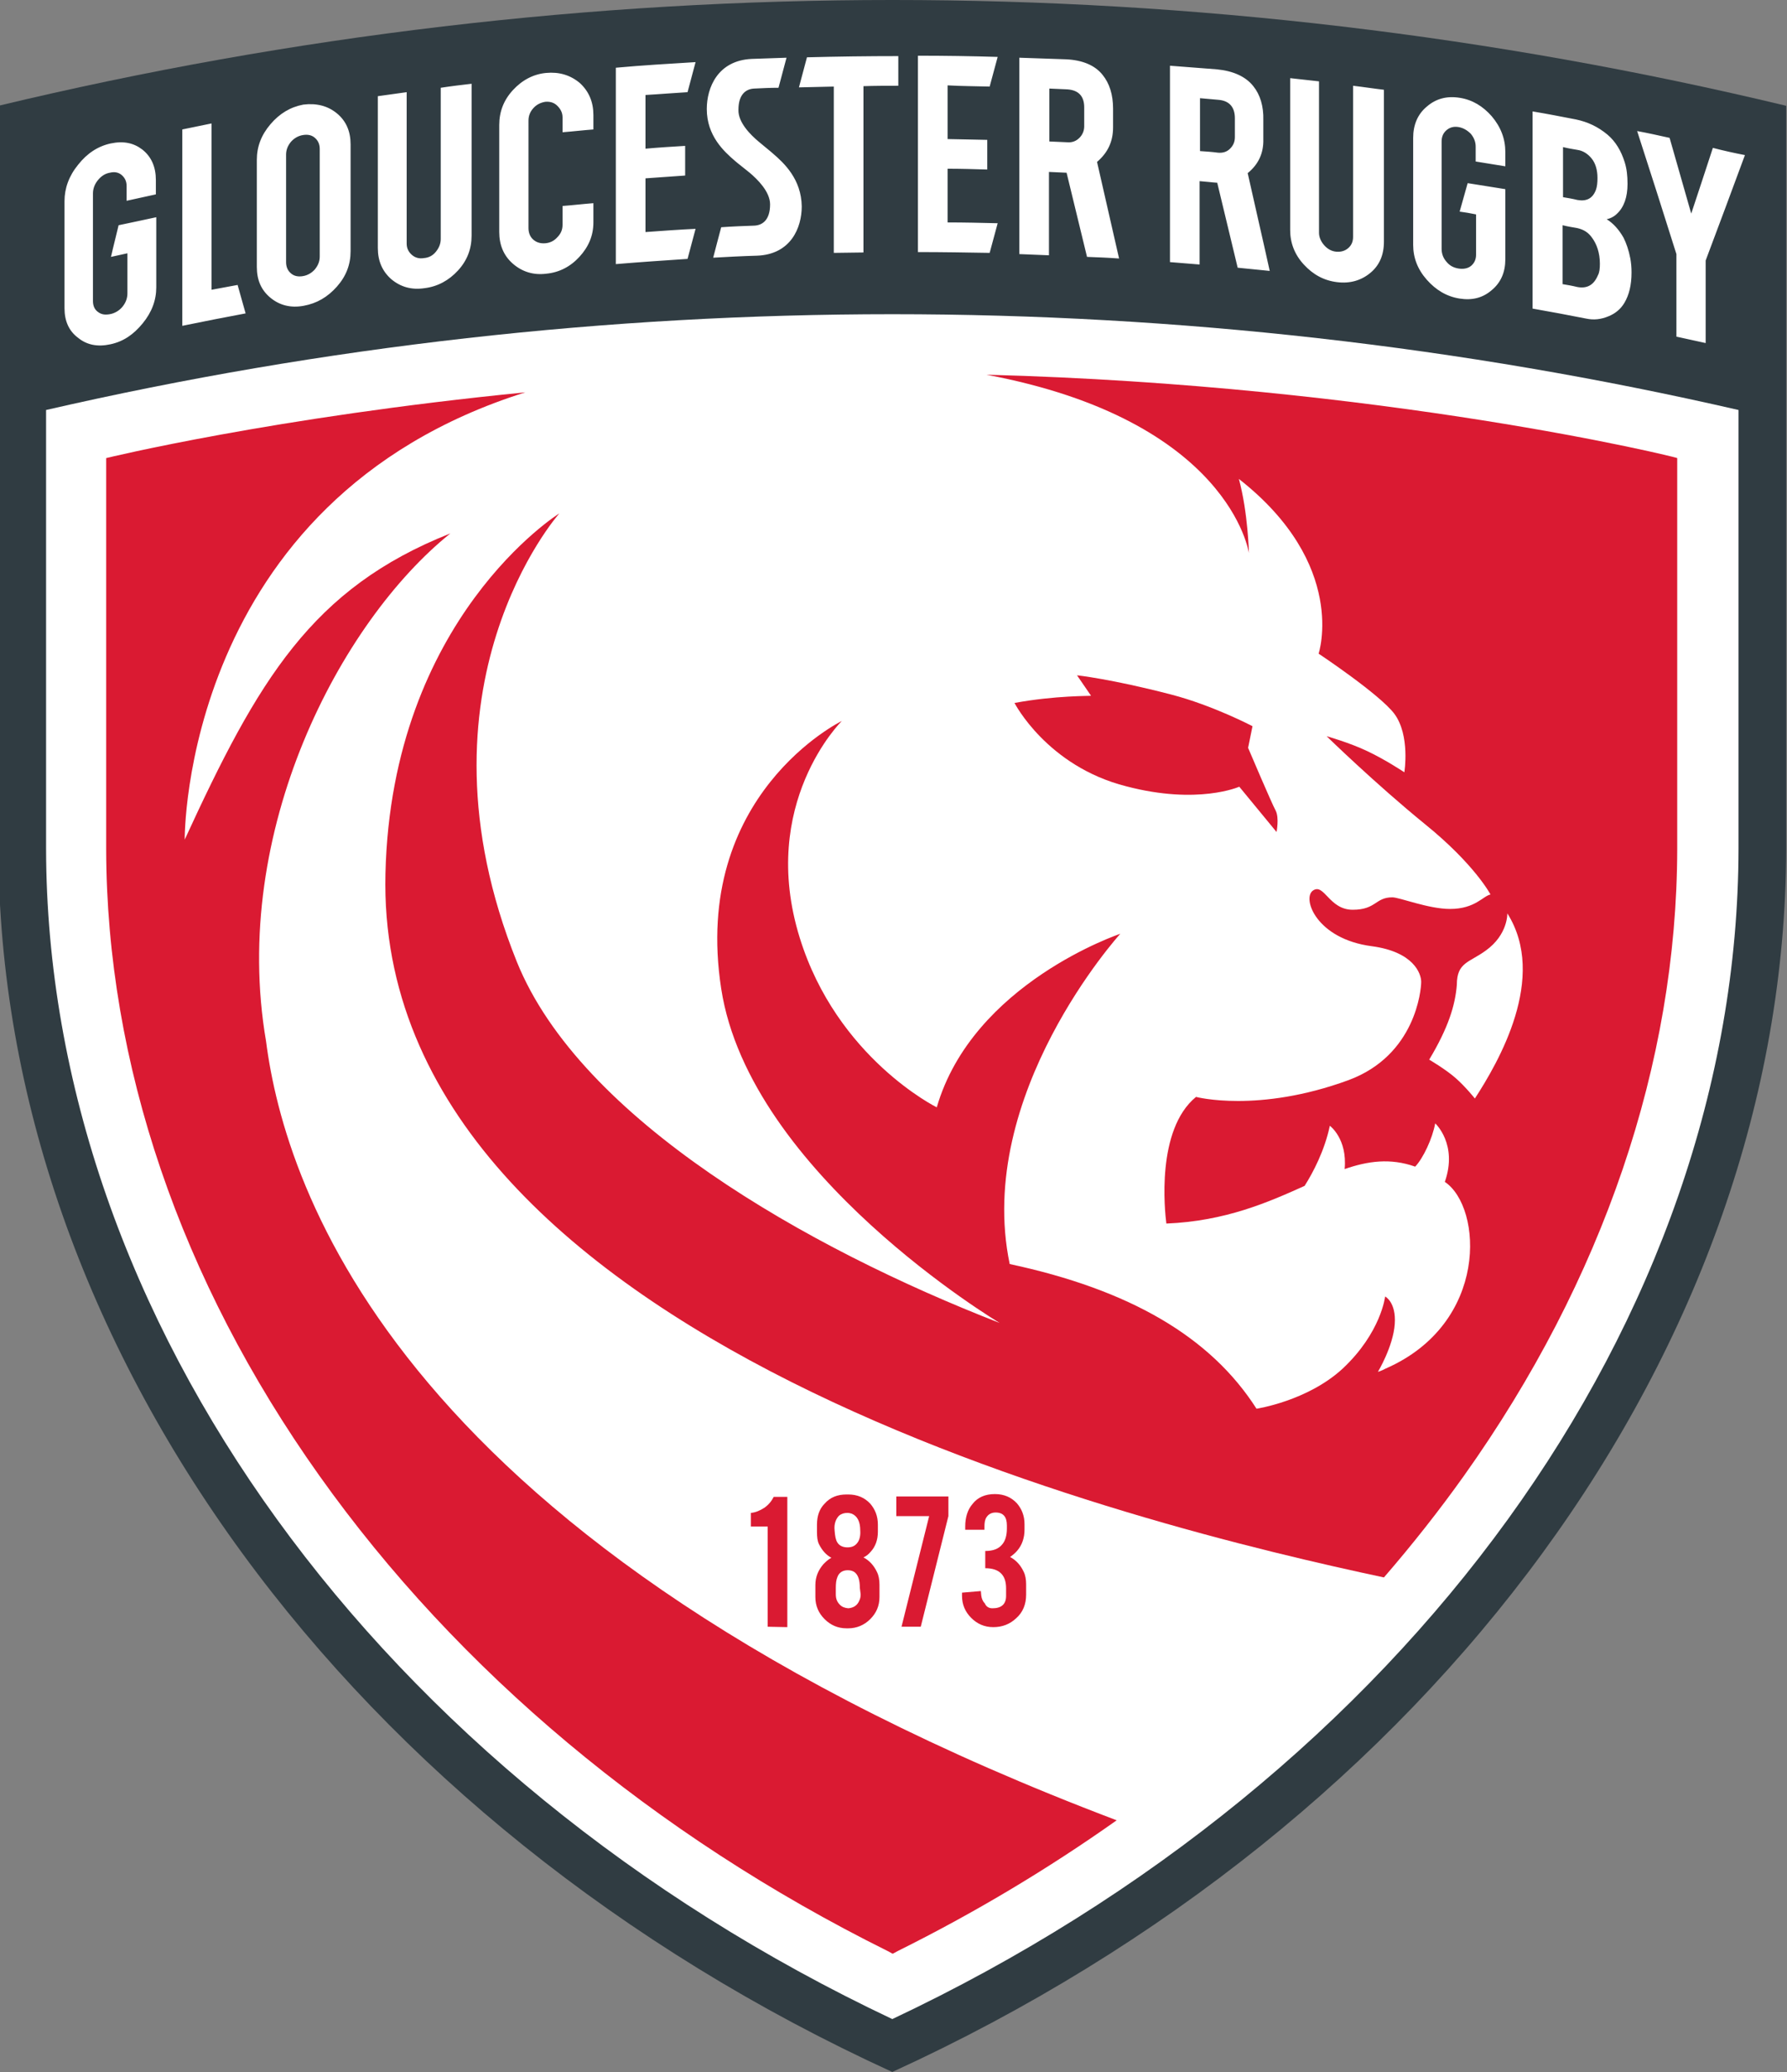
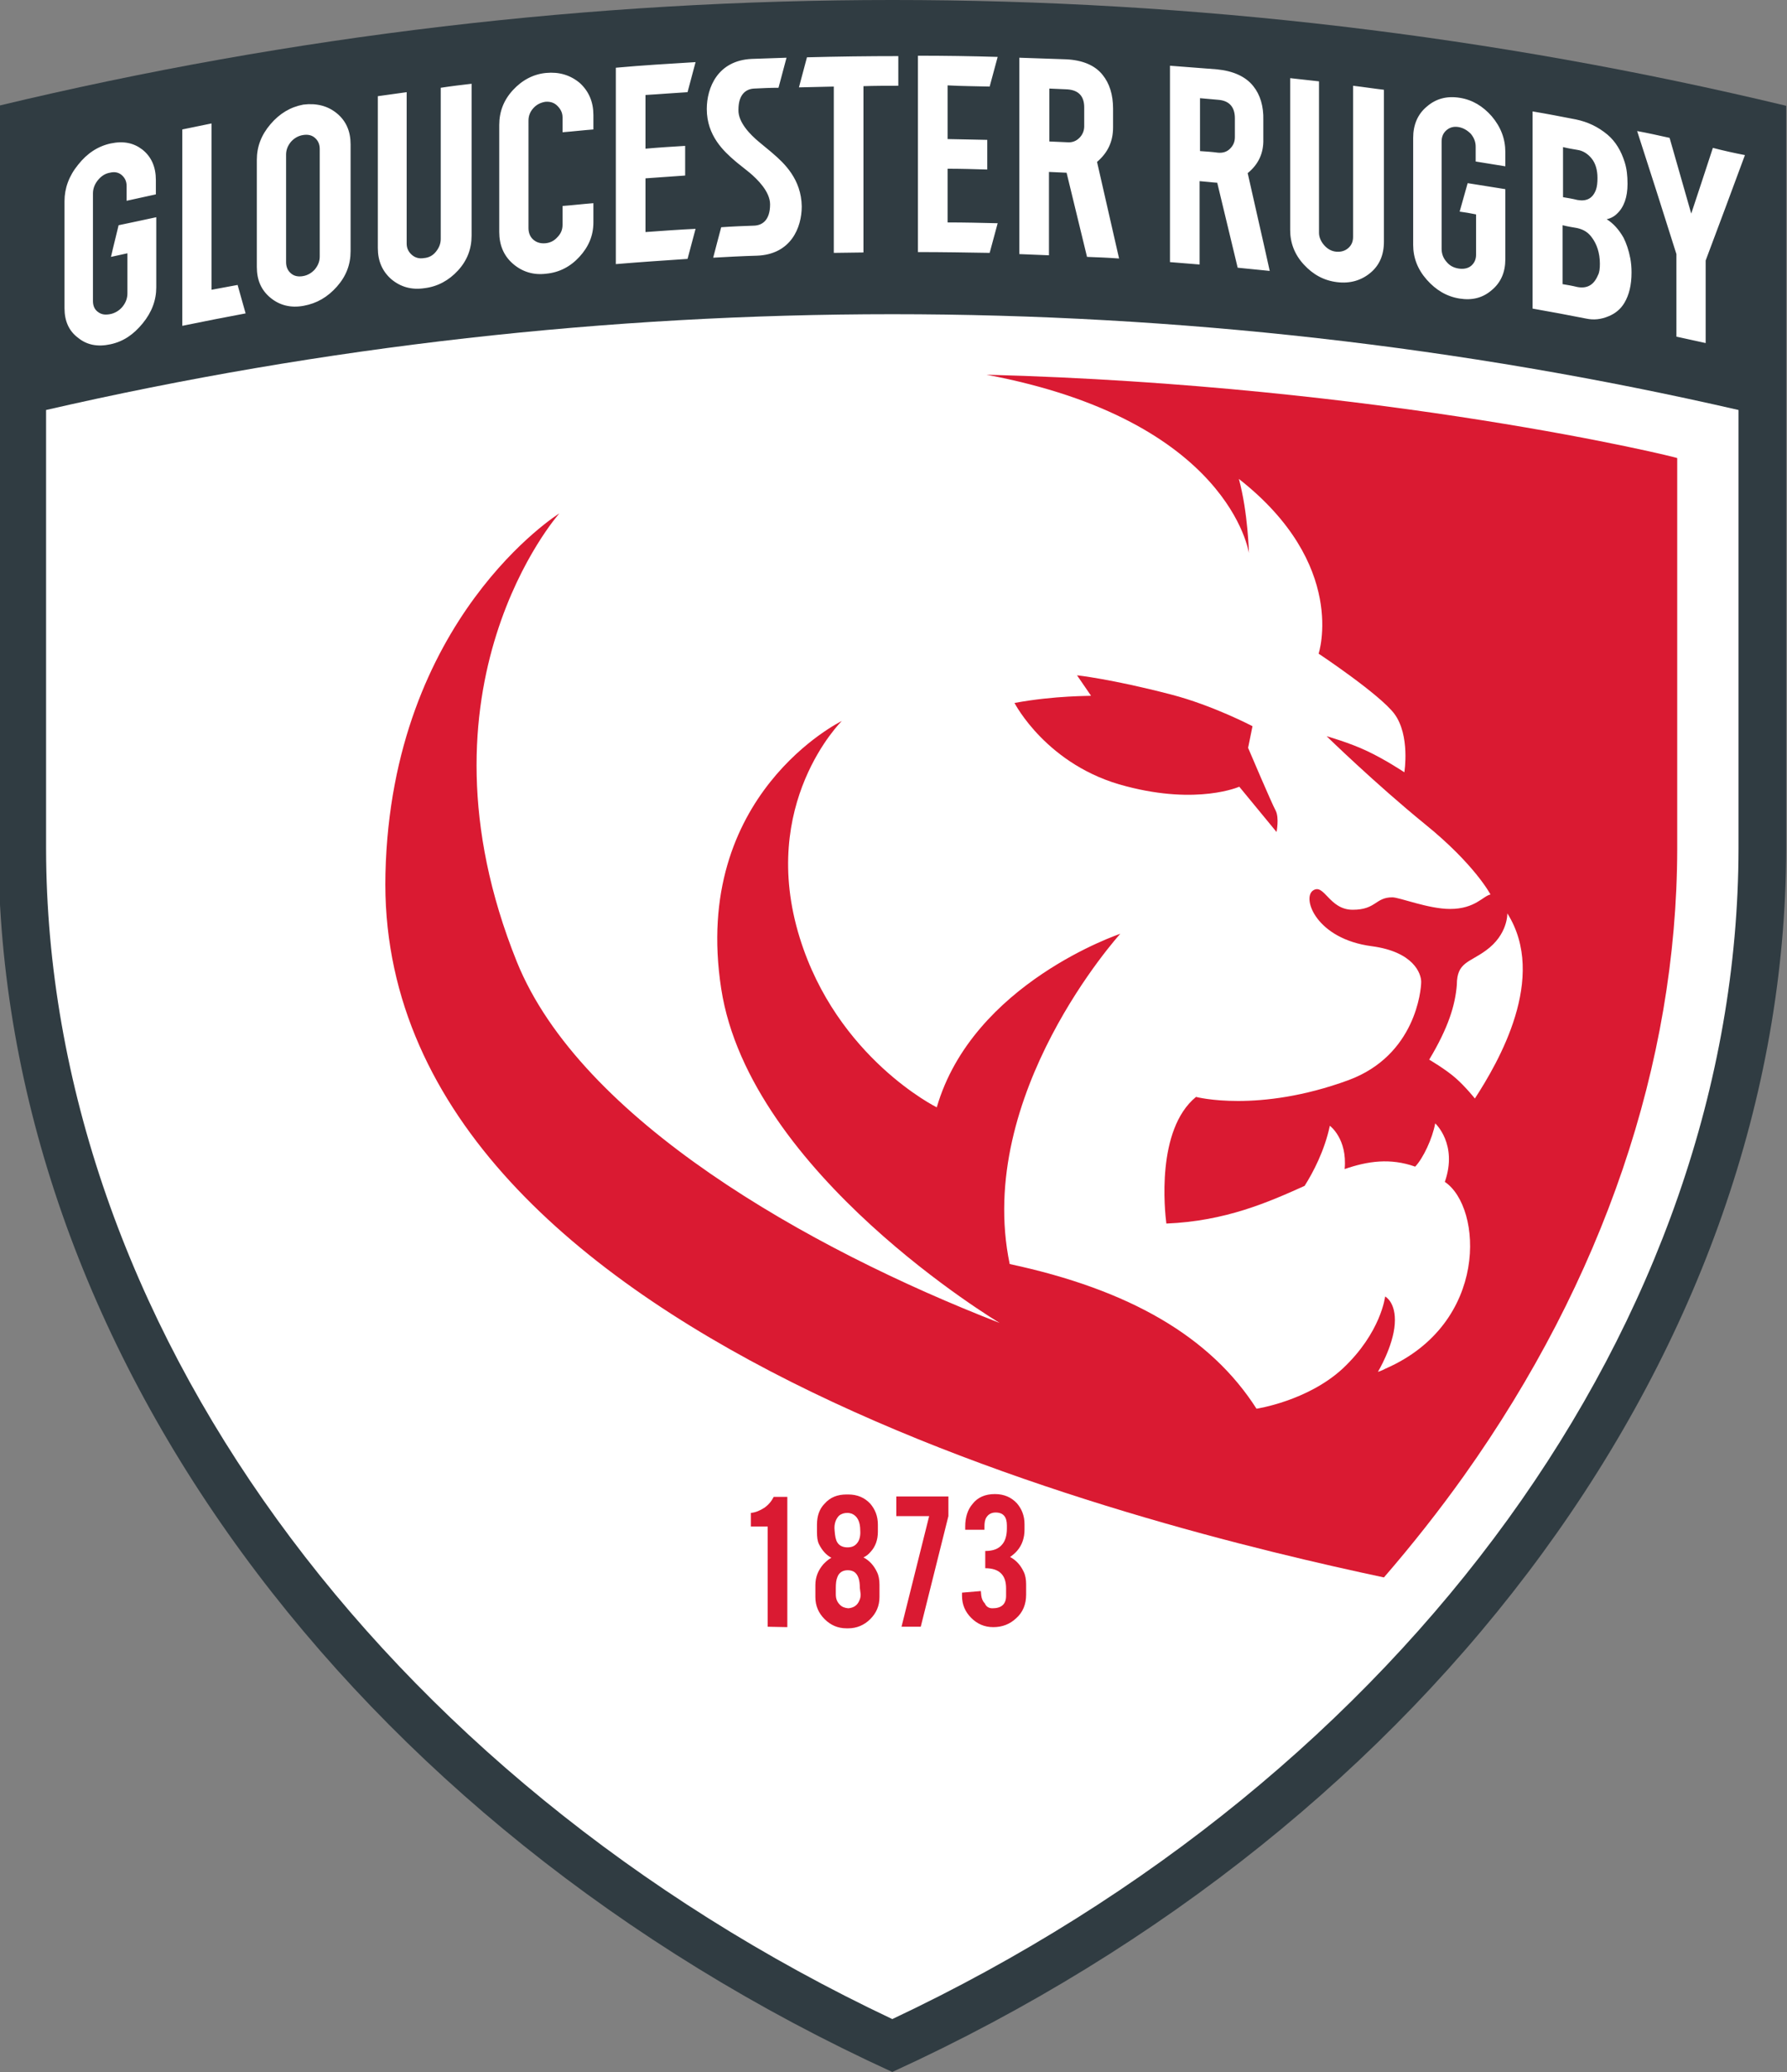
<svg xmlns="http://www.w3.org/2000/svg" width="446" height="517" fill="none">
  <rect width="100%" height="100%" fill="#808080" stroke="none" />
  <g clip-path="url(#a)">
    <path fill="#303C42" fill-rule="evenodd" d="M445.8 26.4C299.2-8.8 146.3-8.8-.4 26.4v185.4C-.1 335.5 87.2 455 222.7 517c135.5-62 222.8-181.5 223.1-305.1V26.4Z" clip-rule="evenodd" />
    <path fill="#fff" fill-rule="evenodd" d="M222.7 503.8c-128.2-60.6-211-174.7-211.2-292V102.3c69.2-15.9 140.2-23.9 211.2-23.9s142 8 211.2 23.9v109.5c-.2 117.3-82.9 231.5-211.2 292Z" clip-rule="evenodd" />
    <path fill="#DA1A32" d="M191.6 405.9v-25h-4.2v-3.4c1.2-.1 2.3-.6 3.4-1.3 1.1-.8 1.8-1.7 2.3-2.7h3.4V406l-4.9-.1Zm27.9-7.4c0 2.2-.8 4-2.3 5.5-1.5 1.5-3.4 2.3-5.5 2.3h-.4c-2.2 0-4-.8-5.5-2.3-1.5-1.5-2.3-3.3-2.3-5.5v-3c0-2 .7-3.7 2-5.2.6-.6 1.2-1.2 2-1.6-1.3-.7-2.3-1.8-3.1-3.4-.4-.8-.5-1.8-.5-3.1v-1.8c0-2.1.6-3.9 1.9-5.2 1.4-1.6 3.2-2.3 5.5-2.3h.4c2.3 0 4.1.8 5.5 2.3 1.2 1.4 1.9 3.1 1.9 5.2v1.8c0 2-.6 3.7-1.8 5-.5.6-1.1 1.1-1.8 1.4 1.5.8 2.6 2 3.4 3.7.4.8.6 1.9.6 3.1v3.1Zm-4.8-16.6c0-2.2-.7-3.6-2.1-4.2-.3-.1-.7-.2-1.1-.2-.8 0-1.5.2-2.1.7-.4.4-.7.9-.9 1.5-.2.6-.3 1.3-.2 2.2.1 1.4.3 2.4.7 3 .5.8 1.4 1.2 2.5 1.2 1.2 0 2-.4 2.6-1.3.4-.6.7-1.6.6-2.9Zm-.1 14.3c0-1.9-.4-3.2-1.3-3.9-.4-.3-1-.5-1.7-.5-1.3 0-2.2.6-2.6 1.7-.3.7-.4 1.6-.4 2.7v1.6c0 1.1.3 1.9 1 2.6.6.6 1.2.8 2.1.9 1.3-.1 2.3-.7 2.8-2 .2-.4.3-.9.3-1.5l-.2-1.6Zm22.1-22.8v4.9l-6.9 27.6H225l6.9-27.6h-8.2v-4.9h13Zm11 27.9c2.2 0 3.4-1 3.4-3.1v-1.9c0-3.3-1.7-5-5.2-5V387c1.9 0 3.3-.5 4.2-1.6.8-.9 1.2-2.3 1.2-4v-.8c0-2.1-.9-3.2-2.8-3.2-1 0-1.8.4-2.3 1.2-.4.6-.5 1.4-.5 2.3v.8h-4.8v-.8c0-2.3.6-4.2 1.8-5.6 1.3-1.7 3.2-2.5 5.6-2.5 2.3 0 4.1.8 5.5 2.3 1.2 1.4 1.9 3.1 1.9 5.2v1.4c0 2-.6 3.8-1.8 5.2-.5.6-1.1 1.1-1.8 1.6 1.5.8 2.6 2 3.4 3.7.4.8.6 1.9.6 3.1v2.6c0 2.4-.8 4.4-2.5 5.9-1.6 1.5-3.5 2.2-5.7 2.2s-4-.8-5.5-2.3c-1.5-1.5-2.3-3.3-2.3-5.5v-.8l4.7-.4.1 1.1c.1.8.4 1.5.9 2 .4.9 1.1 1.2 1.9 1.2Zm5.5-225.9s8.1 15.8 27.9 20.8c17.9 4.7 28.2.1 28.2.1l9.3 11.3s.7-3.5-.2-5.3c-1-1.8-6.9-15.7-6.9-15.7l1.1-5.4s-9.9-5.2-20.3-7.9c-15-3.9-23.5-4.8-23.5-4.8l3.5 5.1c-.1.1-8.8-.1-19.1 1.8Z" />
-     <path fill="#DA1A32" d="M66.4 259.8c-9-52.4 18.6-104.7 46-126.7-34.6 13.7-48 36.6-66.3 76.4 0 0-.8-84.6 85-111.6-62.9 6.2-104.6 16.4-104.6 16.4v97.6c.1 53.4 18.5 107.5 53.2 156.3 34.6 48.7 83.6 89.7 141.8 118.6l1.3.7 1.3-.7c19.3-9.6 37.5-20.5 54.6-32.6-179.6-68-207.6-157.9-212.3-194.4Z" />
    <path fill="#DA1A32" d="M246.2 93.5c60.8 11.4 65.5 44.5 65.5 44.5s-.2-10-2.5-18.5c27.3 21.4 19.9 43.6 19.9 43.6s15.2 10.1 18.9 15c4 5.4 2.5 14.6 2.5 14.6s-4.8-3.2-9.3-5.3c-4.4-2.1-10.1-3.7-10.1-3.7s12.1 11.8 24.5 21.9c12.5 10.1 16.4 17.6 16.4 17.6-1.8.3-3.8 3.6-10.1 3.6-5.4 0-12.6-2.9-14.4-2.9-4.3 0-4 3.1-9.9 3.1s-7.1-6.7-9.9-4.8c-2.8 1.9.8 12.1 14.7 13.9 10.4 1.4 12.3 6.8 12.3 8.9 0 2-1.4 18.3-18.1 24.5-22.6 8.3-38.1 4.2-38.1 4.2-10 8.2-7.8 28.5-7.4 31.6 14.7-.6 25.4-5.3 34.5-9.4 2.1-3.3 5-8.8 6.3-15 0 0 4.4 3.2 3.7 10.8 5.8-2 11.4-2.8 17.6-.6 2-2.1 4.3-7 5-10.8 0 0 5.7 5.2 2.4 14.6 9.4 6.3 11.1 35.3-14.8 46.6-1.1.6-1.9.8-1.9.8s3.8-6.3 4.2-11.9c.4-5.5-2.4-6.9-2.4-6.9s-1 9-10.6 18c-8.8 8.1-21.5 10-21.5 10-11.5-18-31.7-29.7-61.6-36.1-8.8-42.3 27.6-82.4 27.6-82.4s-36.8 12.3-45.8 43.3c0 0-24.9-12.3-34.2-42.3-10.4-33.5 10.5-54.1 10.5-54.1s-37.6 18.3-30.1 66.8c7.1 46.2 69.5 83.4 69.5 83.4-47.9-18.6-104.6-50.8-120.5-90.1-27.7-68.8 10.6-111.9 10.6-111.9S97.7 154.2 96.2 218c-2.8 116.7 189.7 162.9 249.2 175.6 7.1-8.2 13.8-16.7 20-25.4 34.7-48.8 53.1-102.9 53.2-156.3v-97.6c.4-.1-73.2-18.2-172.4-20.8Zm121.9 180.6s-2.3-2.9-4.8-5.1c-2.5-2.2-6.6-4.6-6.6-4.6 4.8-8 6.5-13.6 6.9-18.7 0-5.6 3.1-5.5 7.2-8.5 5.6-4 5.4-9.3 5.4-9.3 10.1 16-2.2 37.1-8.1 46.2Z" />
    <path fill="#fff" d="M201.4 14.3c7.6-.2 15.2-.3 22.8-.3v7.4c-2.9 0-5.8 0-8.7.1V63c-2.5 0-5 .1-7.4.1V21.6c-2.9.1-5.8.1-8.7.2.7-2.5 1.3-5 2-7.5Zm-8.5 24c-.3-.3-3.4-2.8-3.6-3-1.9-1.6-5.1-4.7-5-7.9 0-4 2-5.2 3.9-5.3 2-.1 4.1-.2 6.1-.2.7-2.5 1.3-5 2-7.5l-8.7.3c-8.5.4-11.2 7.2-11.2 12.5 0 6.7 4.3 10.6 7.1 13 .3.3 3.4 2.7 3.6 2.9 1.9 1.6 5.1 4.7 5.1 7.9 0 4-2 5.2-3.9 5.3-2.8.1-5.5.2-8.3.4-.7 2.5-1.3 5-2 7.6 3.6-.2 7.3-.4 10.9-.5 8.5-.3 11.2-7 11.2-12.3-.1-6.8-4.4-10.8-7.2-13.2Zm-108.8-10c2.3 1.9 3.4 4.5 3.4 7.7v26.7c0 3.3-1.1 6.2-3.4 8.8-2.3 2.6-5 4.2-8.3 4.8-3.2.6-6-.1-8.3-2-2.3-1.9-3.4-4.4-3.4-7.7V39.9c0-3.3 1.1-6.2 3.4-8.9s5-4.3 8.2-4.9c3.3-.4 6.1.3 8.4 2.2Zm-4.3 8.9c0-1.2-.4-2.1-1.2-2.8-.8-.7-1.8-.9-3-.7-1.2.2-2.2.8-3 1.7-.8 1-1.2 2-1.2 3.2v26.8c0 1.2.4 2.1 1.2 2.8.8.7 1.8.9 3 .7 1.2-.2 2.2-.8 3-1.7.8-1 1.2-2 1.2-3.2V37.2Zm56.5-19c-3.2.3-6 1.8-8.3 4.3-2.3 2.5-3.4 5.4-3.4 8.7v26.7c0 3.2 1.1 5.9 3.4 7.9s5.1 2.9 8.3 2.5c3.2-.3 6-1.7 8.3-4.2 2.3-2.5 3.5-5.3 3.5-8.6v-4.8c-2.6.2-5.1.5-7.7.7v4.7c0 1.2-.4 2.2-1.3 3.1-.8.9-1.8 1.4-3 1.5-1.2.1-2.2-.2-3-.9-.8-.7-1.2-1.7-1.2-2.9V30.1c0-1.2.4-2.2 1.2-3.1.8-.9 1.8-1.4 3-1.6 1.2-.1 2.2.2 3 1 .8.8 1.3 1.7 1.3 2.9V33c2.6-.2 5.1-.5 7.7-.7v-3.6c0-3.2-1.1-5.9-3.4-8-2.4-2-5.2-2.8-8.4-2.5ZM110 59.6c0 1.2-.4 2.2-1.2 3.2-.8 1-1.8 1.5-3 1.6-1.2.2-2.2-.1-3-.8-.8-.7-1.3-1.6-1.3-2.8V23c-2.4.3-4.8.7-7.2 1v37.9c0 3.2 1.1 5.8 3.4 7.8 2.3 1.9 5 2.7 8.3 2.2 3.2-.4 6-1.9 8.3-4.4 2.3-2.5 3.4-5.4 3.4-8.7V20.9c-2.6.3-5.1.6-7.7 1v37.7Zm227.7-.5c0 1.2-.4 2.1-1.2 2.8-.8.7-1.8 1-3 .9-1.2-.1-2.2-.7-3-1.6-.8-.9-1.3-2-1.3-3.1V20.3c-2.4-.3-4.8-.5-7.2-.8v37.9c0 3.2 1.1 6.1 3.4 8.6s5 4 8.3 4.4c3.2.4 6-.4 8.3-2.3 2.3-1.9 3.4-4.5 3.4-7.8V22.4c-2.6-.3-5.1-.7-7.7-1v37.7ZM27.6 35.8c-3.2.7-5.9 2.5-8.1 5.3-2.3 2.8-3.4 5.9-3.4 9.1v26.7c0 3.2 1.1 5.7 3.4 7.4 2.2 1.8 4.9 2.3 8.1 1.6 3.2-.7 5.7-2.4 8-5.2 2.3-2.8 3.4-5.8 3.4-9V54.2c-3.1.7-6.2 1.3-9.4 2-.6 2.6-1.3 5.2-1.9 7.9 1.4-.3 2.7-.6 4.1-.9v10c0 1.2-.4 2.3-1.2 3.3-.8 1-2 1.7-3.2 1.9-1.2.2-2.1.1-3-.6-.8-.6-1.2-1.5-1.2-2.7V48.3c0-1.2.4-2.3 1.2-3.3.8-1 1.8-1.7 3-1.9 1.2-.3 2.2-.1 3 .6.8.7 1.2 1.6 1.2 2.7v3.7c2.4-.5 4.9-1.1 7.3-1.6v-3.6c0-3.2-1.1-5.8-3.4-7.6-2.1-1.6-4.6-2.2-7.9-1.5Zm144-12.8c.7-2.5 1.3-5 2-7.5-6.6.4-13.3.8-19.9 1.4v49c6-.5 11.9-.9 17.9-1.3.7-2.5 1.3-5 2-7.5-4.2.2-8.3.5-12.5.8V44.5c3.3-.2 6.6-.5 9.9-.7v-7.4c-3.3.2-6.6.4-9.9.7V23.7c3.6-.2 7-.5 10.5-.7Zm75.4-1.4c.7-2.5 1.3-4.9 2-7.4-6.6-.2-13.3-.3-19.9-.3v49c6 0 12 .1 17.9.2.7-2.5 1.3-4.9 2-7.4-4.2-.1-8.3-.2-12.5-.2V42.1c3.3 0 6.6.1 9.9.2v-7.4c-3.3-.1-6.6-.1-9.9-.2V21.3c3.4.2 7 .2 10.5.3Zm26.8 18.8c1.8 8 3.7 16.1 5.5 24.1-2.7-.2-5.4-.3-8-.4l-5.1-21c-1.5-.1-2.9-.1-4.4-.2v20.8c-2.5-.1-5-.2-7.4-.3v-49c3.9.1 7.8.3 11.7.4 4.1.2 7.2 1.5 9.1 3.9 1.7 2.1 2.6 4.9 2.6 8.4v4.7c0 3.5-1.3 6.3-4 8.6Zm-3.2-13.6c0-2.8-1.4-4.3-4.2-4.5-1.5-.1-3-.1-4.5-.2v13.2c1.5.1 3 .1 4.5.2 1.2.1 2.2-.3 3-1.1.8-.8 1.2-1.8 1.2-2.9v-4.7Zm40.8 16.4c1.8 8.1 3.7 16.2 5.5 24.4-2.7-.3-5.3-.5-8-.8-1.7-7.1-3.4-14.2-5.1-21.2-1.5-.1-2.9-.3-4.4-.4V66c-2.5-.2-4.9-.4-7.4-.6v-49l11.7.9c4.1.4 7.2 1.8 9.1 4.2 1.7 2.1 2.6 5 2.5 8.5v4.7c.1 3.5-1.2 6.3-3.9 8.5Zm-3.2-13.7c0-2.8-1.4-4.4-4.2-4.6-1.5-.1-3-.3-4.5-.4v13.2c1.5.1 3 .2 4.5.4 1.2.1 2.2-.2 3-1 .8-.8 1.2-1.7 1.2-2.9v-4.7Zm98.7 35c.2 1.1.3 2.2.3 3.5 0 3.1-.6 5.6-1.8 7.6-.9 1.5-2.2 2.6-3.9 3.3-1.9.8-3.7 1-5.6.6-4.5-.9-8.9-1.7-13.4-2.5V27.8c3.6.6 7.2 1.3 10.8 2 2.9.6 5.5 1.8 7.9 3.8 2 1.7 3.4 4 4.3 6.9.5 1.6.7 3.3.7 5.4 0 3.3-.9 5.8-2.6 7.4-.7.7-1.6 1.2-2.6 1.4 1.6 1 3 2.5 4.2 4.6.7 1.4 1.3 3.1 1.7 5.2Zm-16.8-15.3c1.2.2 2.4.4 3.6.7 2.3.4 3.8-.4 4.6-2.5.3-.8.4-1.8.4-3 0-2-.5-3.7-1.5-4.9-.9-1.1-2.1-1.9-3.5-2.1-1.2-.2-2.4-.4-3.6-.7v12.5Zm9.2 16.6c0-2.7-.8-4.9-1.9-6.4-.9-1.3-2-2.1-3.8-2.5-1.2-.2-2.4-.4-3.6-.7v14.7c1.2.2 2.4.4 3.6.7 2.5.5 4.2-.5 5.2-2.9.4-.7.5-1.7.5-2.9Zm28.2-28.9c-1.8 5.5-3.6 11-5.4 16.4l-5.4-18.9c-2.7-.6-5.4-1.2-8.1-1.7 3.3 10.2 6.6 20.5 9.8 30.7V84c2.4.5 4.9 1.1 7.3 1.6V65c3.3-8.8 6.6-17.6 9.8-26.3-2.6-.5-5.3-1.1-8-1.8ZM52.8 72.3V30.8c-2.4.5-4.9 1-7.3 1.5v49c5.3-1.1 10.5-2.1 15.8-3.1-.7-2.4-1.3-4.7-2-7.1-2.1.4-4.3.8-6.5 1.2Zm311.5-47.9c-3.2-.5-5.9.2-8.2 2.2-2.3 1.9-3.4 4.6-3.4 7.8v26.7c0 3.2 1.1 6.1 3.4 8.7 2.3 2.6 5 4.2 8.2 4.7 3.2.5 5.8-.2 8-2.1 2.3-1.9 3.4-4.5 3.4-7.7V47.2c-3.1-.5-6.3-1-9.4-1.5-.7 2.4-1.3 4.7-2 7.1 1.4.2 2.7.4 4.1.7v10c0 1.2-.4 2.1-1.2 2.8-.8.7-2 .9-3.2.7-1.2-.2-2.2-.7-3-1.7-.8-.9-1.2-2-1.2-3.2V35.3c0-1.2.4-2.1 1.2-2.8.8-.7 1.8-1 3-.8 1.2.2 2.2.8 3.1 1.7.8 1 1.2 2 1.2 3.2v3.7c2.5.4 4.9.8 7.4 1.2v-3.6c0-3.2-1.1-6.2-3.4-8.9-2.2-2.5-4.8-4.1-8-4.6Z" />
  </g>
  <defs>
    <clipPath id="a">
      <path fill="#fff" d="M0 0h446v517H0z" />
    </clipPath>
  </defs>
</svg>